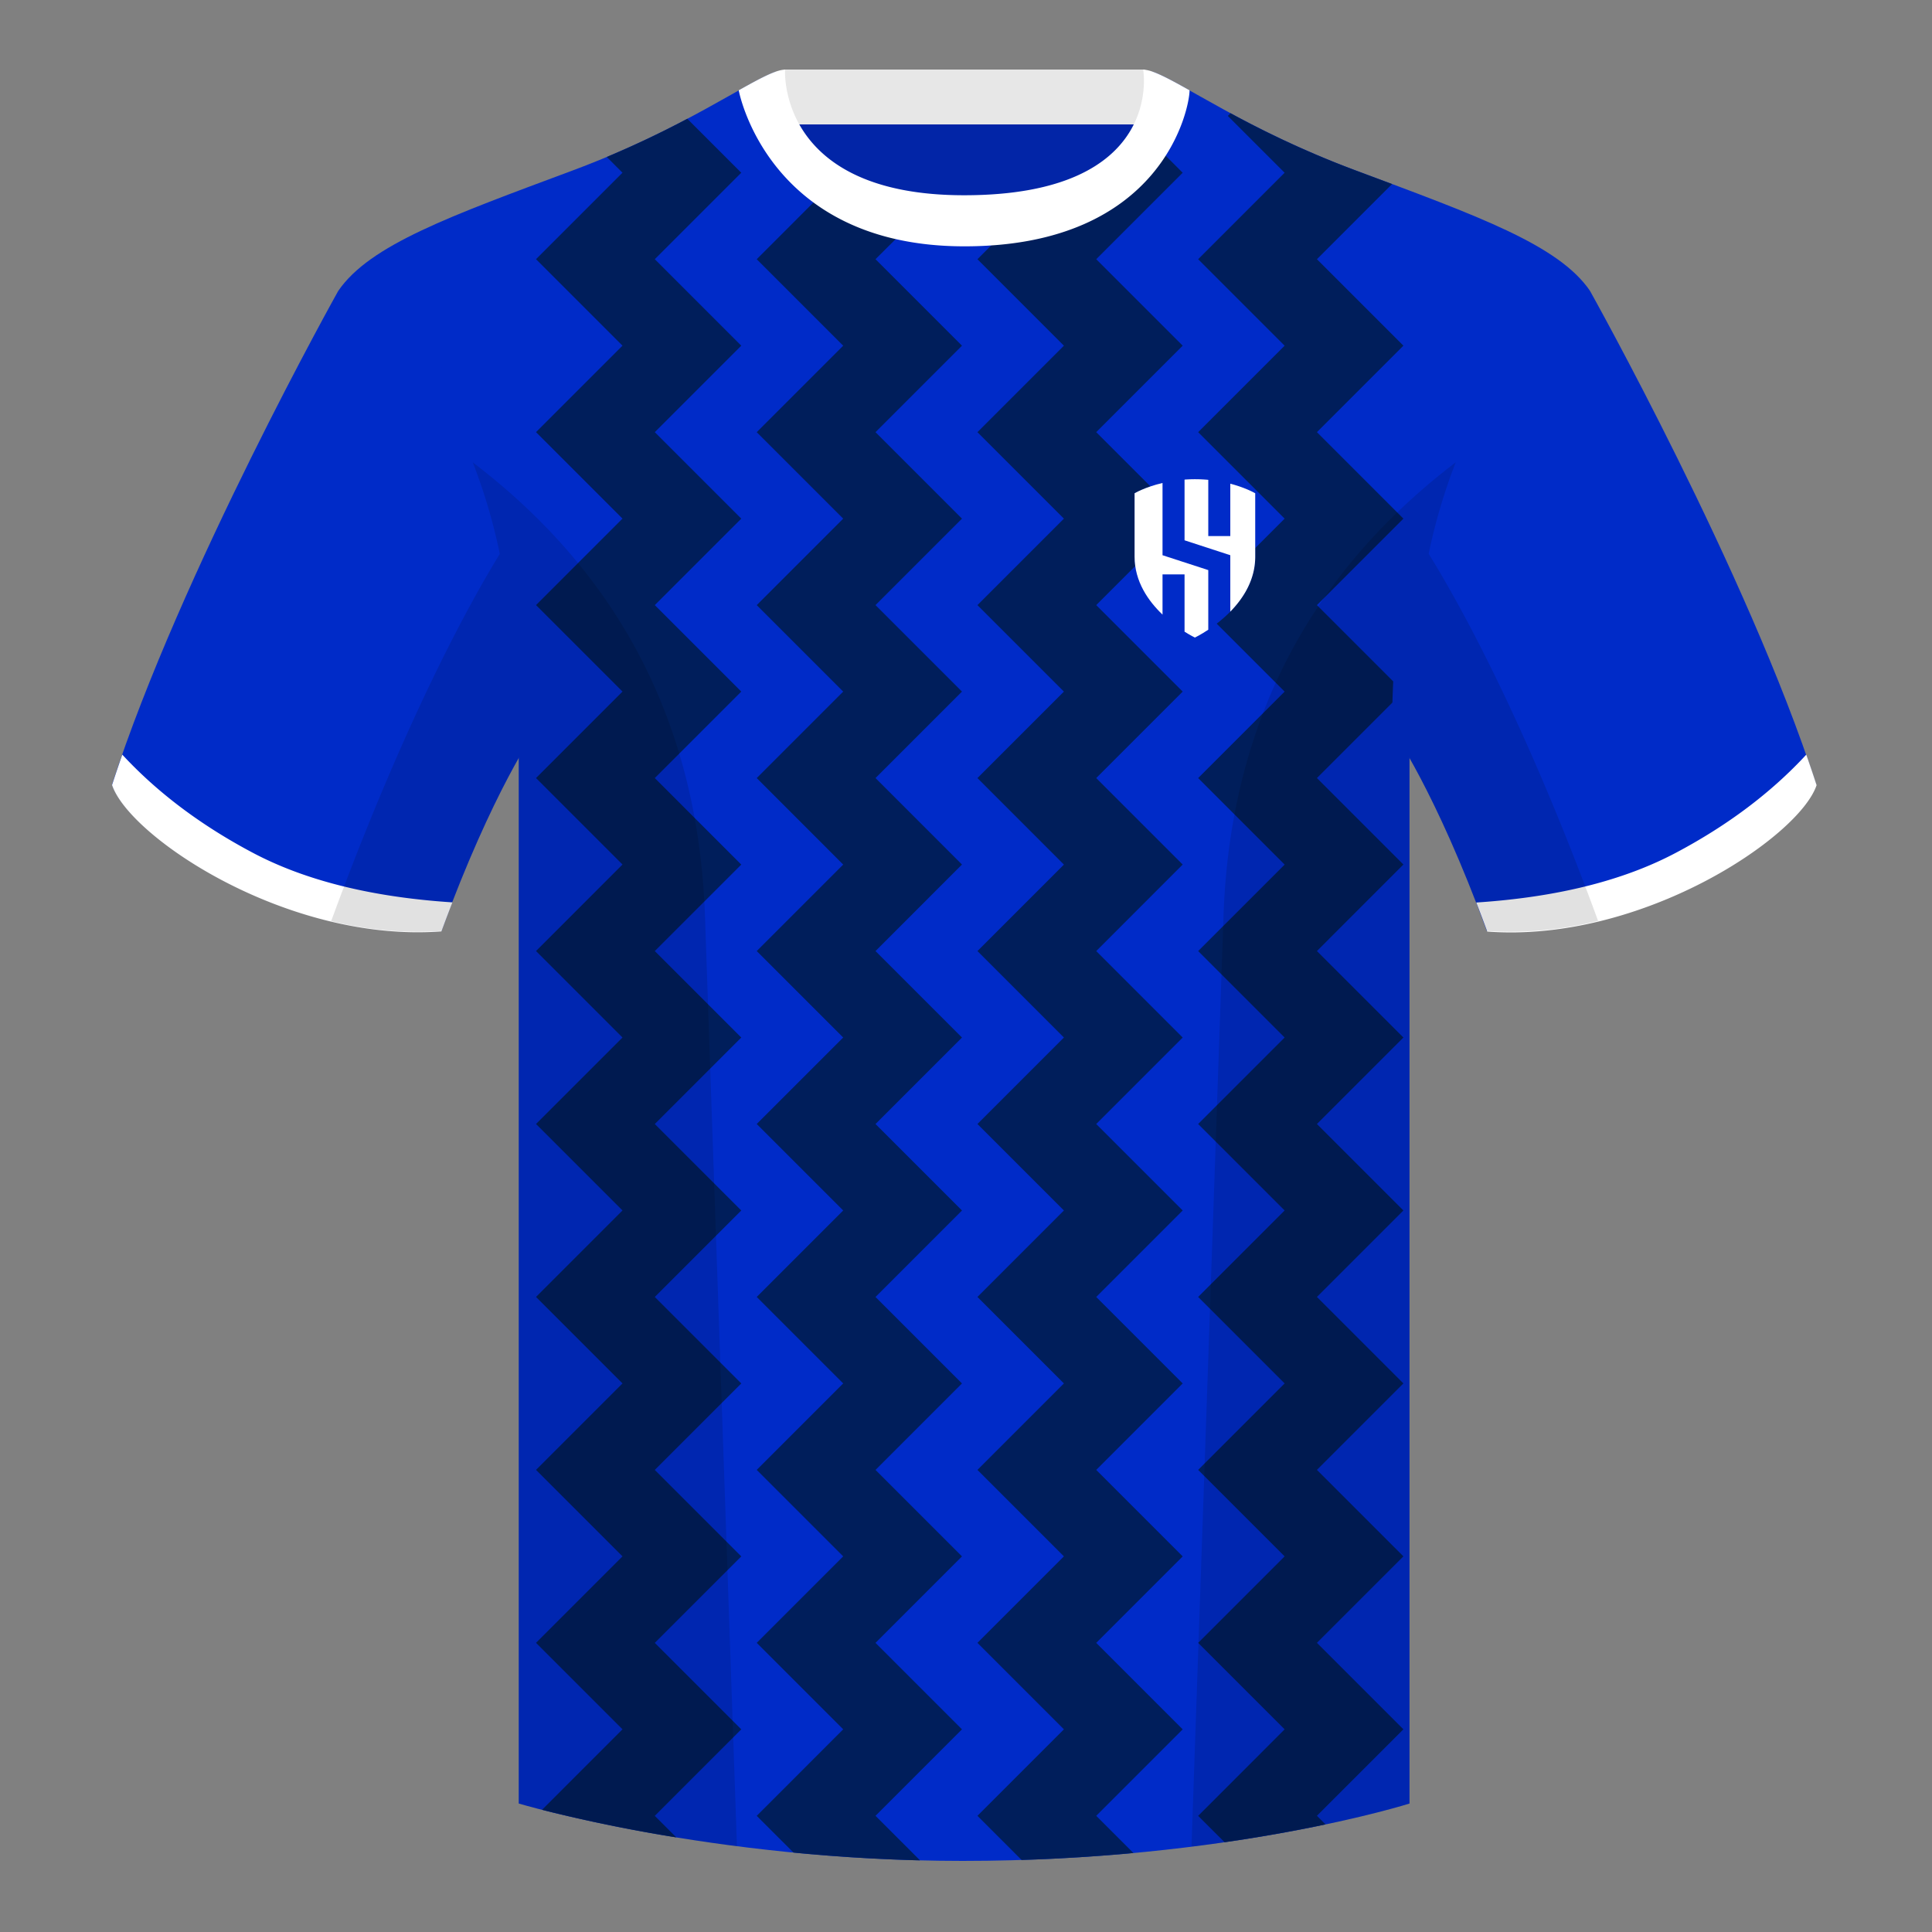
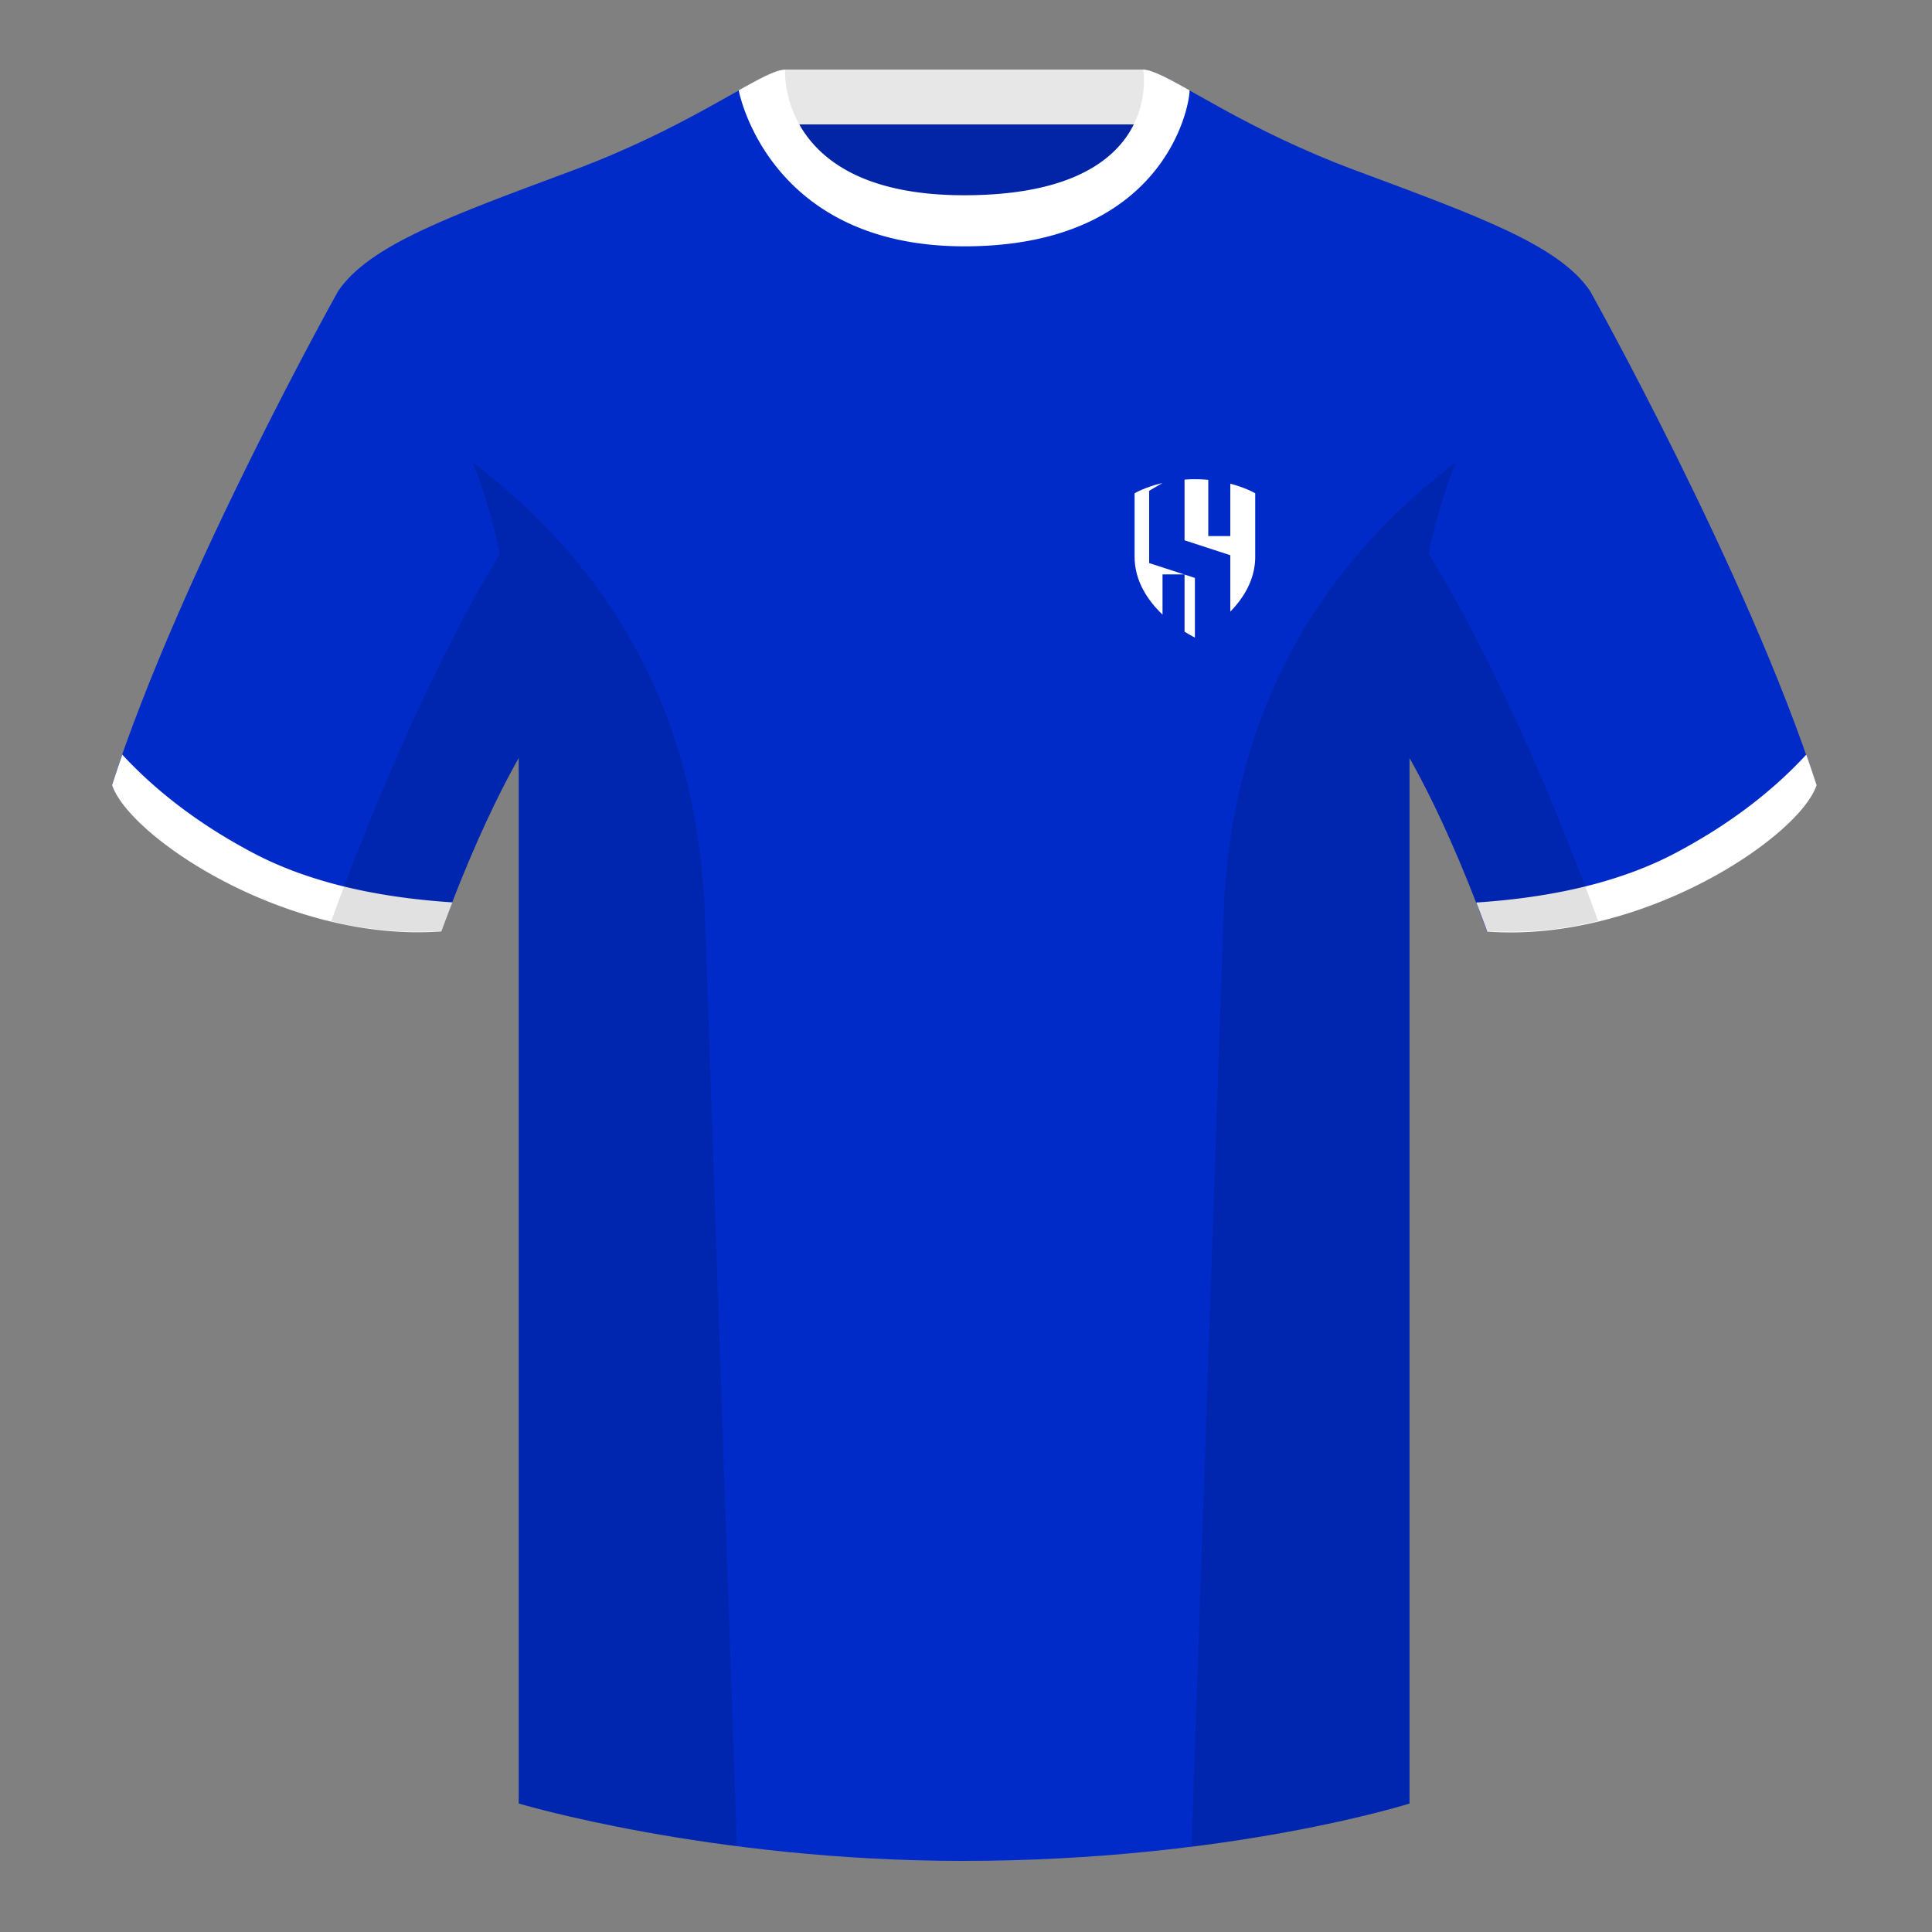
<svg xmlns="http://www.w3.org/2000/svg" width="500" height="500" fill="none" viewBox="0 0 500 500">
  <rect x="0" y="0" width="500" height="500" fill="#808080" stroke="none" />
  <path fill="#0225A7" fill-rule="evenodd" d="M203 109.2h93.65V21.9H203v87.3Z" clip-rule="evenodd" />
  <path fill="#E7E7E7" fill-rule="evenodd" d="M202.87 32.2h93.45V18h-93.45v14.2Z" clip-rule="evenodd" />
  <path fill="#002BC8" fill-rule="evenodd" d="M249.51 57.7c-50.08 0-47.8-39.46-48.74-39.13-7.51 2.62-24.13 14.93-52.44 25.5-31.87 11.88-52.62 19.3-60.78 31.2 11.12 8.9 46.7 28.96 46.7 120.34v271.14s49.65 14.85 114.88 14.85c68.93 0 115.65-14.85 115.65-14.85V195.6c0-91.38 35.58-111.43 46.7-120.35-8.16-11.88-28.91-19.31-60.79-31.2-28.36-10.57-44.98-22.92-52.47-25.5-.93-.33 4.17 39.15-48.7 39.15Z" clip-rule="evenodd" />
-   <path fill="#001E5B" d="M177.88 30.74a255.2 255.2 0 0 1-20.85 9.88l4.07 4.08-22.38 22.38 22.38 22.38-22.38 22.38 22.38 22.38-22.38 22.38 22.38 22.38-22.38 22.38 22.38 22.38-22.38 22.39 22.38 22.38-22.38 22.38 22.38 22.38-22.38 22.38 22.38 22.38-22.38 22.38 22.38 22.38-22.38 22.38 22.38 22.38-20.82 20.83a406.34 406.34 0 0 0 34.76 7.14l-5.58-5.58 22.38-22.39-22.38-22.38 22.38-22.38-22.38-22.38 22.38-22.38-22.38-22.38 22.38-22.38-22.38-22.38 22.38-22.38-22.38-22.38 22.38-22.38-22.38-22.39 22.38-22.38-22.38-22.38 22.38-22.38-22.38-22.38 22.38-22.38-22.38-22.38 22.38-22.38-13.96-13.96ZM238.1 481.46a459.74 459.74 0 0 1-32.74-2.01l-9.52-9.51 22.38-22.39-22.38-22.38 22.38-22.38-22.38-22.38 22.38-22.38-22.38-22.38 22.38-22.38-22.38-22.38 22.38-22.38-22.38-22.38 22.38-22.38-22.38-22.39 22.38-22.38-22.38-22.38 22.38-22.38-22.38-22.38 22.38-22.38-22.38-22.38 19.32-19.32c5.12 4.09 12.12 7.43 21.75 9l-10.33 10.32 22.38 22.38-22.38 22.38 22.38 22.38-22.38 22.38 22.38 22.38-22.38 22.38 22.38 22.38-22.38 22.39 22.38 22.38-22.38 22.38 22.38 22.38-22.38 22.38 22.38 22.38-22.38 22.38 22.38 22.38-22.38 22.38 22.38 22.38-22.38 22.38 11.53 11.53ZM293.33 479.56c-9 .84-18.67 1.47-28.94 1.8l-11.43-11.43 22.38-22.38-22.38-22.38 22.38-22.38-22.38-22.38 22.38-22.38-22.38-22.38 22.38-22.38-22.38-22.38 22.38-22.38-22.38-22.38 22.38-22.38-22.38-22.39 22.38-22.38-22.38-22.38 22.38-22.38-22.38-22.38 22.38-22.38-22.38-22.38 10.42-10.42c19.95-3.29 28.32-13.66 31.9-22.76l10.8 10.8-22.38 22.38 22.38 22.38-22.38 22.38 22.38 22.38-22.38 22.38 22.38 22.38-22.38 22.38 22.38 22.38-22.38 22.39 22.38 22.38-22.38 22.38 22.38 22.38-22.38 22.38 22.38 22.38-22.38 22.38 22.38 22.38-22.38 22.38 22.38 22.38-22.38 22.38 9.63 9.63ZM343.05 472.16a416.67 416.67 0 0 1-26.13 4.61l-6.84-6.83 22.38-22.39-22.38-22.38 22.38-22.38-22.38-22.38 22.38-22.38-22.38-22.38 22.38-22.38-22.38-22.38 22.38-22.38-22.38-22.38 22.38-22.38-22.38-22.39 22.38-22.38-22.38-22.38 22.38-22.38-22.38-22.38 22.38-22.38-22.38-22.38 22.38-22.38-14.7-14.7.7-.7a252.4 252.4 0 0 0 32.24 14.76l3.11 1.16 6.46 2.41-19.45 19.45 22.38 22.38-22.38 22.38 22.38 22.38-22.38 22.38 22.38 22.38-22.38 22.38 22.38 22.38-22.38 22.39 22.38 22.38-22.38 22.38 22.38 22.38-22.38 22.38 22.38 22.38-22.38 22.38 22.38 22.38-22.38 22.38 22.38 22.38-22.38 22.38 2.23 2.23Z" />
  <path fill="#002BC8" fill-rule="evenodd" d="M87.55 75.26S46.8 148.06 29 203.03c4.45 13.38 45.21 40.86 85.23 37.89 13.34-36.4 24.46-52 24.46-52s2.97-95.09-51.14-113.66M411.48 75.26s40.76 72.8 58.54 127.77c-4.44 13.38-45.2 40.86-85.23 37.89-13.34-36.4-24.46-52-24.46-52s-2.96-95.09 51.15-113.66" clip-rule="evenodd" />
  <path fill="#fff" fill-rule="evenodd" d="M467.46 195.3c.94 2.67 1.83 5.3 2.67 7.9-4.45 13.38-45.2 40.86-85.23 37.89a434.6 434.6 0 0 0-2.84-7.52c20.8-1.36 38-5.64 51.6-12.84 13.42-7.1 24.7-15.58 33.8-25.43ZM31.65 195.3c9.1 9.83 20.37 18.3 33.78 25.4 13.6 7.2 30.82 11.48 51.64 12.83-.93 2.4-1.88 4.9-2.84 7.52-40.02 2.97-80.79-24.51-85.23-37.89.84-2.58 1.72-5.2 2.65-7.86ZM249.58 63.75c51.47 0 58.28-35.9 58.28-40.38-5.78-3.24-9.73-5.34-12.01-5.34 0 0 5.88 32.5-46.34 32.5-48.52 0-46.33-32.5-46.33-32.5-2.28 0-6.24 2.1-12 5.34 0 0 7.36 40.38 58.4 40.38" clip-rule="evenodd" />
  <path fill="#000" fill-opacity=".12" fill-rule="evenodd" d="M413.58 238.32a93.76 93.76 0 0 1-28.8 2.6c-8.2-22.37-15.55-36.89-20-44.75v270.57s-21.1 6.71-55.87 11.12c-.18-.03-.37-.05-.55-.06l8.28-240.71c2.06-59.75 31.08-95.29 60.1-117.44a148.59 148.59 0 0 0-7 23.67c7.35 11.85 24.44 42.07 43.83 94.96l.01.04ZM190.72 477.8c-34.25-4.4-56.48-11.06-56.48-11.06V196.17c-4.46 7.87-11.81 22.38-20 44.75a93.6 93.6 0 0 1-28.52-2.53l.02-.1c19.38-52.84 36.3-83.06 43.61-94.94a148.63 148.63 0 0 0-7-23.7c29 22.15 58.04 57.69 60.1 117.44l8.27 240.7Z" clip-rule="evenodd" />
  <path fill="#002BC8" fill-rule="evenodd" d="M293.63 144.06v-16.4s6.07-3.64 15.61-3.64 15.61 3.64 15.61 3.64v16.4c0 13.5-15.6 20.94-15.6 20.94s-15.62-7.43-15.62-20.94Z" clip-rule="evenodd" />
-   <path fill="#fff" d="M300.86 124.99c-4.57 1.08-7.23 2.67-7.23 2.67v16.4c0 6.42 3.53 11.47 7.23 15v-10.41h5.7v14.83c1.6 1 2.68 1.52 2.68 1.52s1.45-.69 3.46-2.03v-15.43l-11.84-3.85v-18.7Z" />
+   <path fill="#fff" d="M300.86 124.99c-4.57 1.08-7.23 2.67-7.23 2.67v16.4c0 6.42 3.53 11.47 7.23 15v-10.41h5.7v14.83c1.6 1 2.68 1.52 2.68 1.52v-15.43l-11.84-3.85v-18.7Z" />
  <path fill="#fff" d="M318.4 158.29c3.4-3.48 6.45-8.26 6.45-14.23v-16.4s-2.36-1.41-6.45-2.48v13.55h-5.7v-14.55a36.93 36.93 0 0 0-6.14-.06V139.83l11.84 3.86v14.6Z" />
</svg>